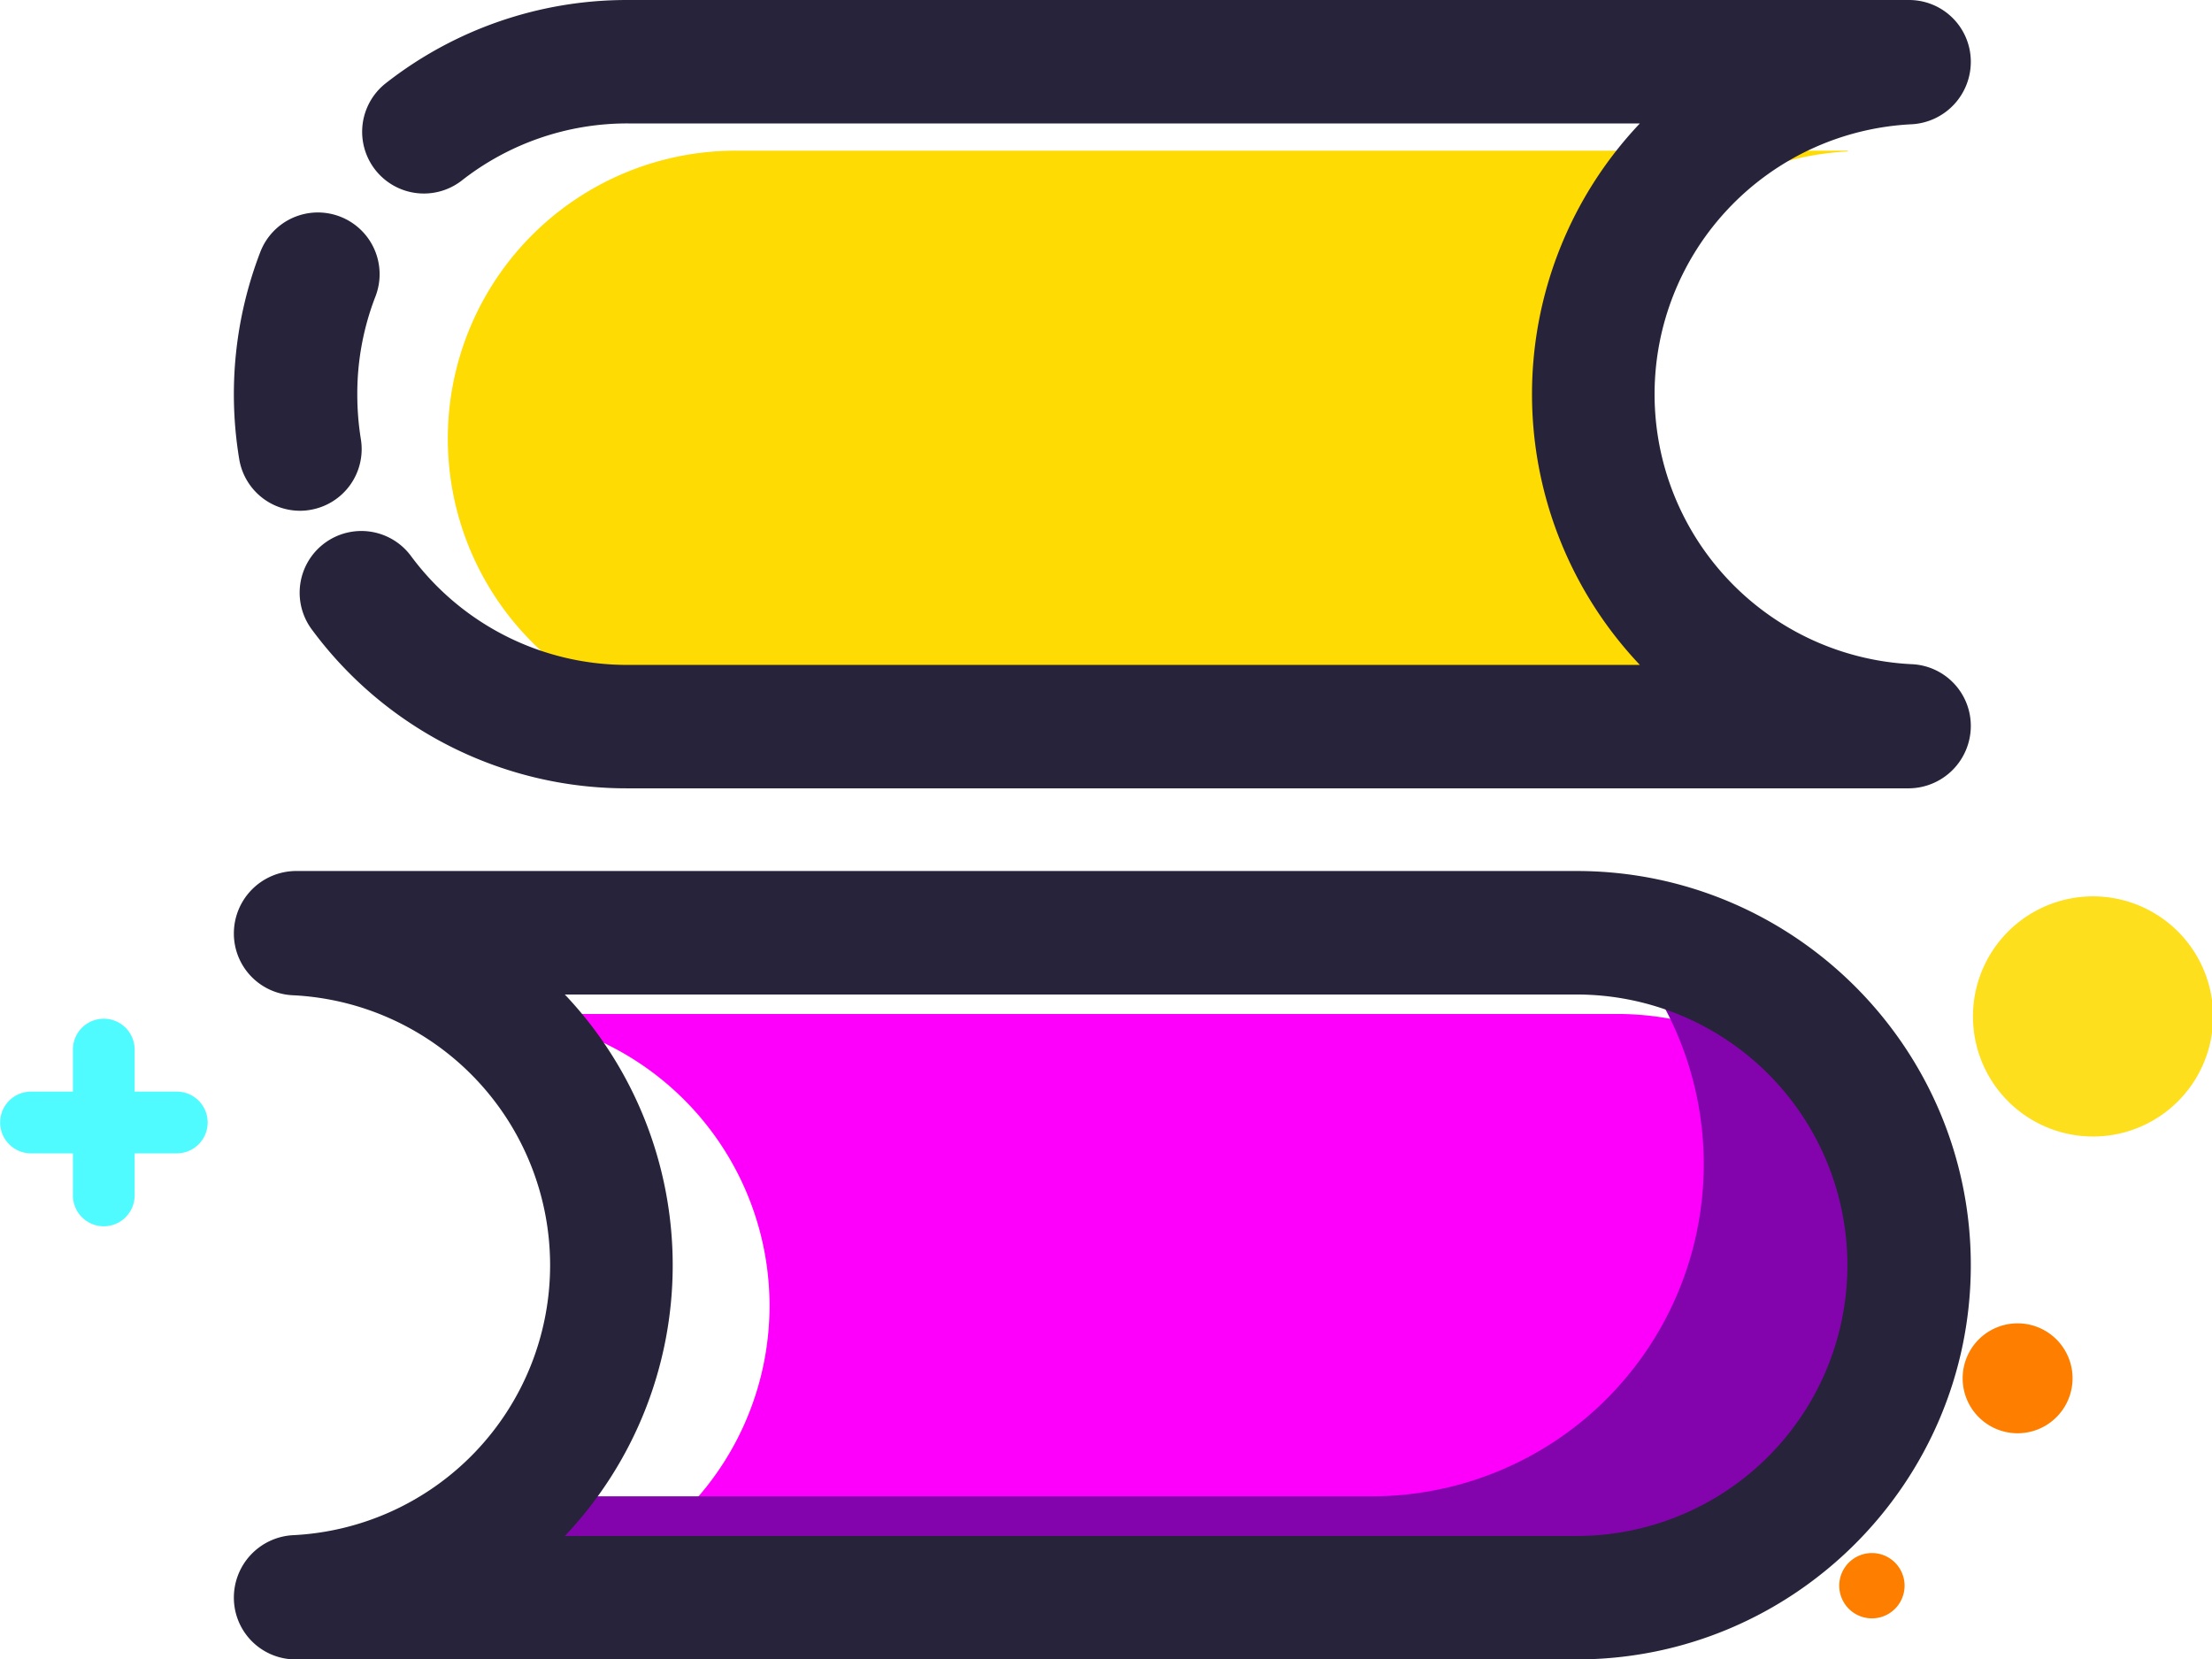
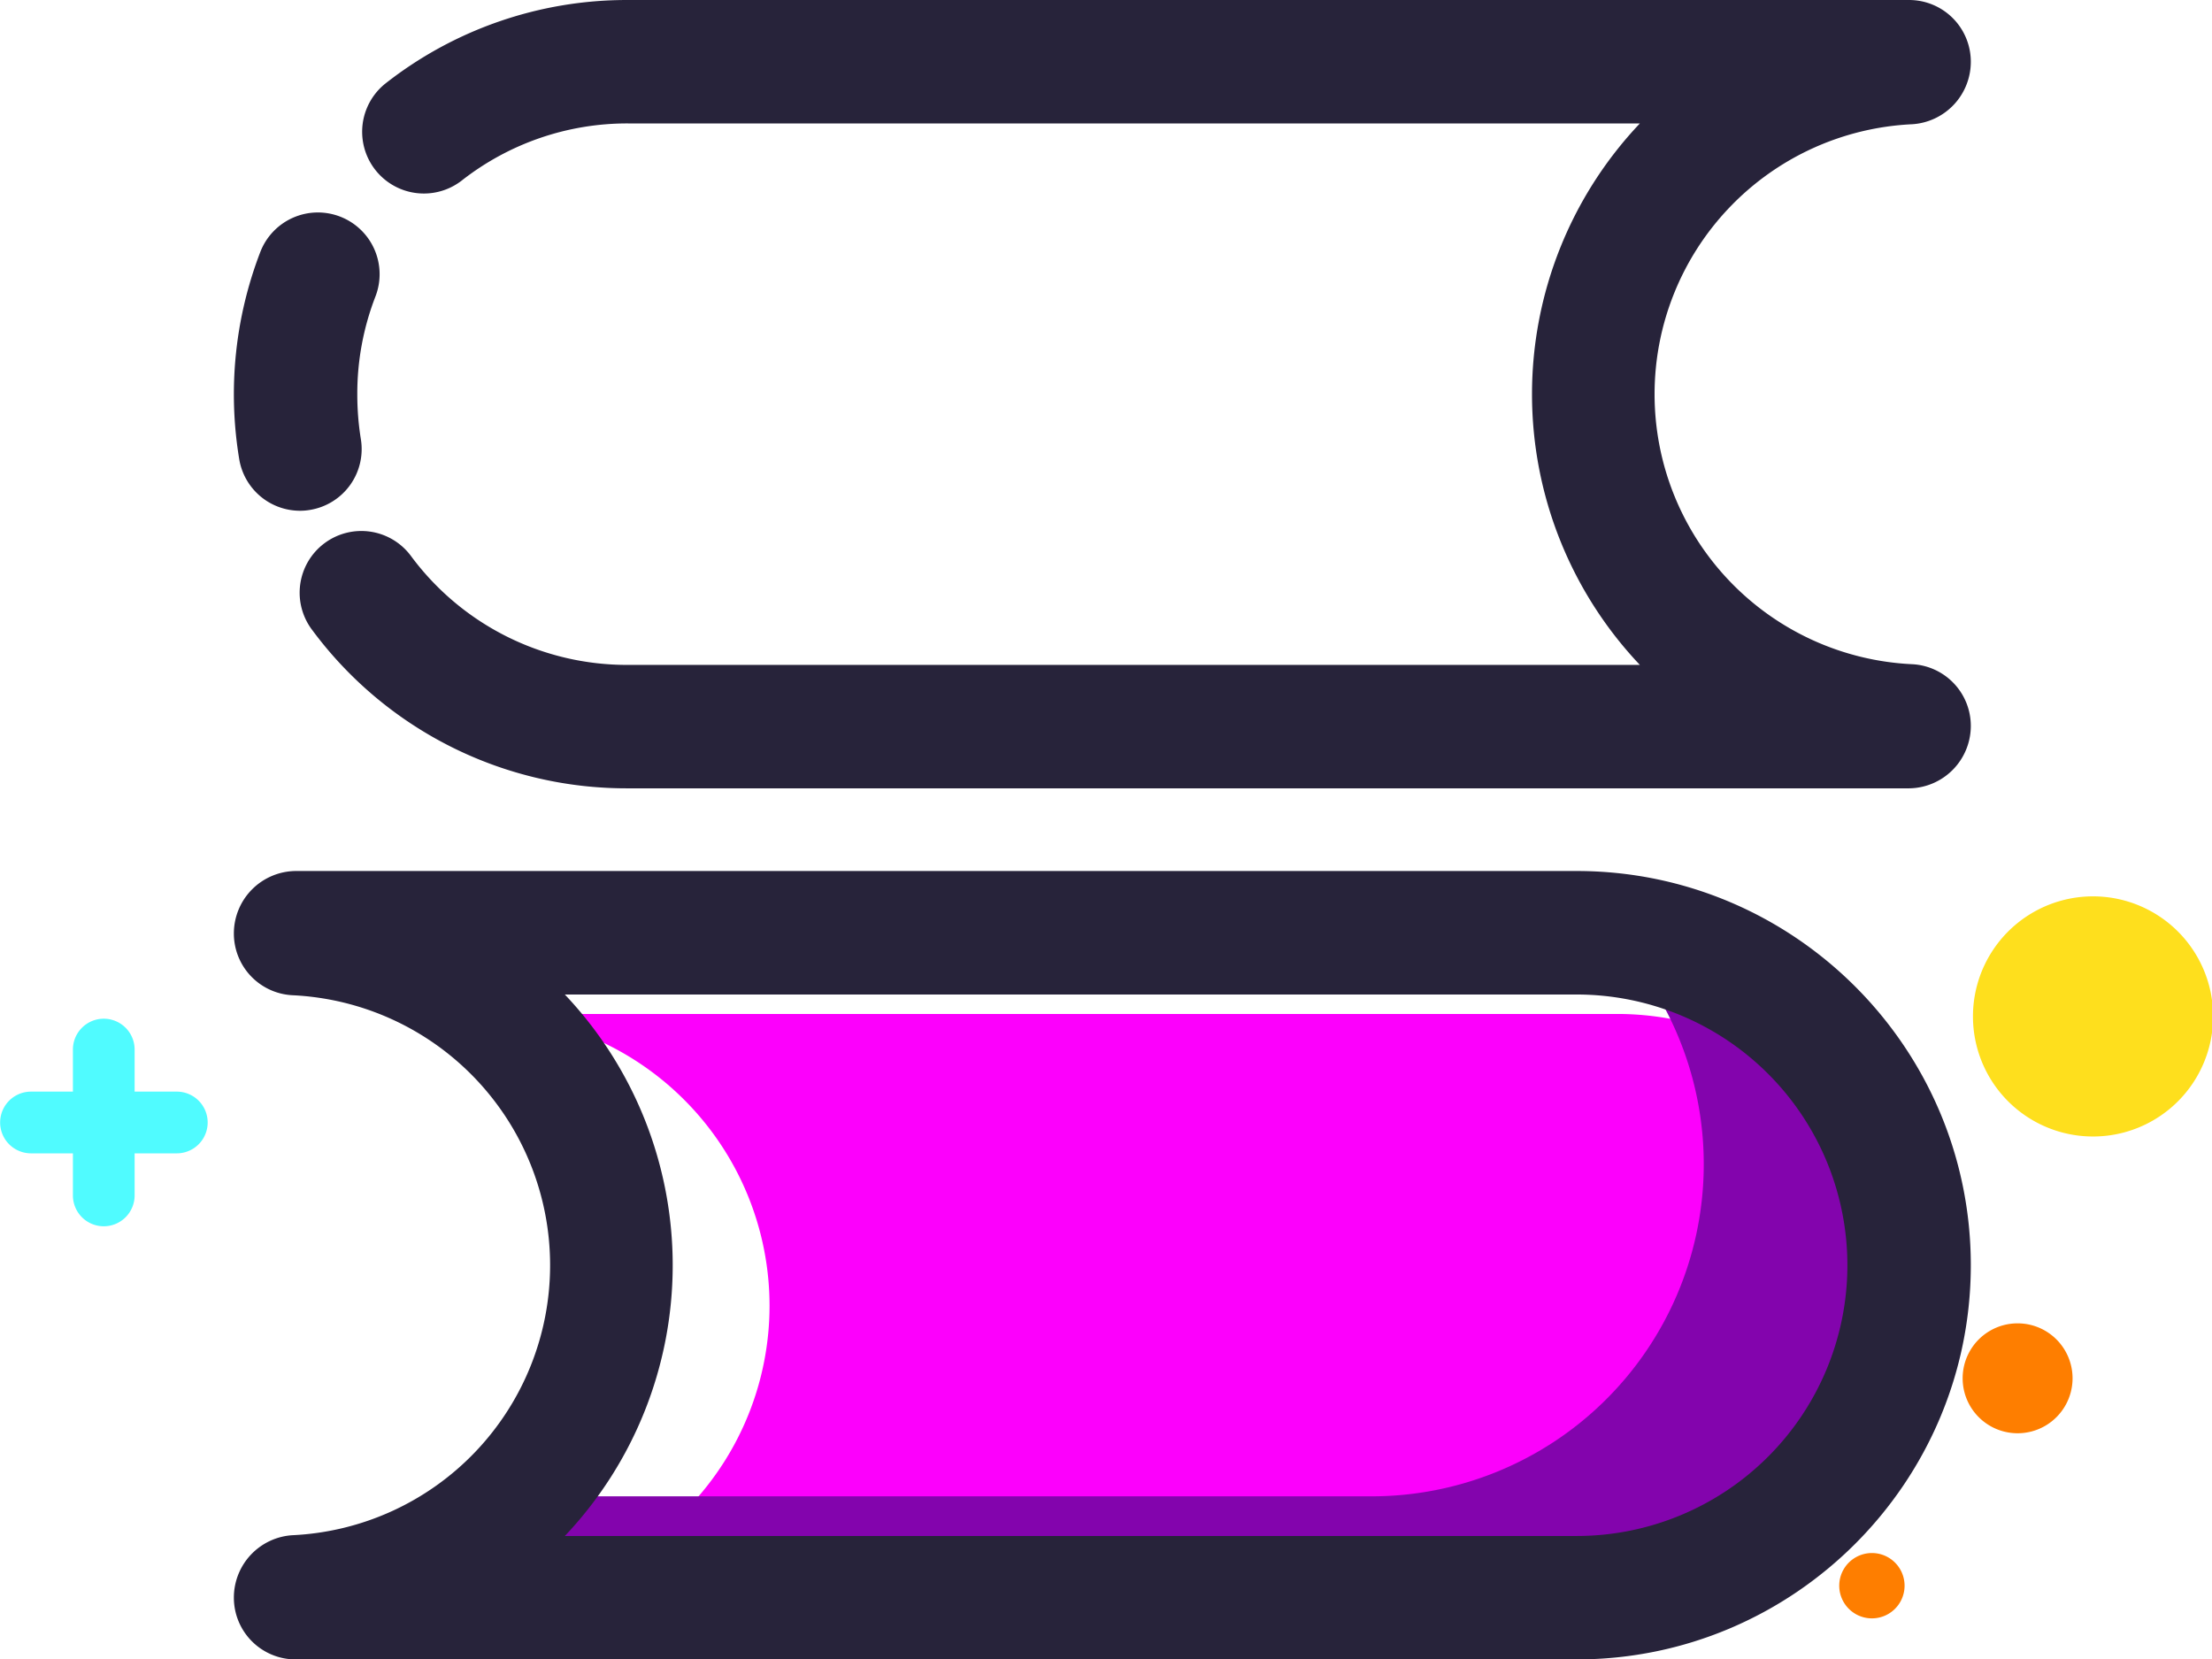
<svg xmlns="http://www.w3.org/2000/svg" t="1739953289081" class="icon" viewBox="0 0 1365 1024" version="1.1" p-id="27629" width="63.984" height="48">
  <path d="M109.027 711.71H19.123a19.041 19.041 0 1 1 0-38.082h89.985a19.041 19.041 0 0 1 0 38.082z" fill="#50FBFF" p-id="27630" />
  <path d="M64.034 756.719a19.041 19.041 0 0 1-19.041-19.041v-90.002a19.041 19.041 0 0 1 38.082 0v90.002a19.041 19.041 0 0 1-19.041 19.041z" fill="#50FBFF" p-id="27631" />
  <path d="M1245.039 850.529m-33.913 0a33.913 33.913 0 1 0 67.826 0 33.913 33.913 0 1 0-67.826 0Z" fill="#FE7E00" p-id="27632" />
  <path d="M1155.136 978.515m-20.157 0a20.157 20.157 0 1 0 40.315 0 20.157 20.157 0 1 0-40.315 0Z" fill="#FE7E00" p-id="27633" />
  <path d="M1291.591 627.224m-74.096 0a74.096 74.096 0 1 0 148.192 0 74.096 74.096 0 1 0-148.192 0Z" fill="#FEDF1D" p-id="27634" />
-   <path d="M971.816 270.729a177.525 177.525 0 0 1 168.513-177.279v-0.46H455.754a177.673 177.673 0 1 0 0 355.329H1140.33v-0.46a177.509 177.509 0 0 1-168.513-177.131z" fill="#FEDB03" p-id="27635" />
  <path d="M474.878 805.783a179.938 179.938 0 0 1-170.811 179.61v0.476H998.014a180.086 180.086 0 0 0 0-360.172H304.066v0.476A179.922 179.922 0 0 1 474.878 805.783z" fill="#FC00FC" p-id="27636" />
  <path d="M182.4 576.092c3.907 0.197 7.715 0.739 11.49 1.165-0.542-0.591-1.133-1.116-1.641-1.641h-9.849zM994.502 576.716a204.954 204.954 0 0 1-148.29 346.646H319.003a204.675 204.675 0 0 1-136.603 61.966v0.542h790.549a205.184 205.184 0 0 0 21.553-409.153z" fill="#8304AD" p-id="27637" />
  <path d="M1178.084 486.467H387.551a241.296 241.296 0 0 1-194.744-97.503 38.082 38.082 0 1 1 60.948-45.666 165.789 165.789 0 0 0 133.796 67.005h624.399a242.938 242.938 0 0 1 0-334.138H387.551a165.444 165.444 0 0 0-102.74 35.341 38.089 38.089 0 0 1-46.897-60.029A241.066 241.066 0 0 1 387.551 0.001h790.532a38.082 38.082 0 0 1 38.082 38.082 38.591 38.591 0 0 1-36.112 38.575 166.79 166.79 0 0 0 0 333.219 38.099 38.099 0 0 1 36.112 38.033 38.525 38.525 0 0 1-38.082 38.558z" fill="#27233A" p-id="27638" />
  <path d="M185.142 315.18a38.049 38.049 0 0 1-37.524-31.877 244.333 244.333 0 0 1 13.017-127.805 38.084 38.084 0 1 1 71.026 27.511 165.789 165.789 0 0 0-11.178 60.242 172.683 172.683 0 0 0 2.183 27.642 38.033 38.033 0 0 1-31.352 43.762 35.045 35.045 0 0 1-6.172 0.525zM972.933 1024h-790.532a38.082 38.082 0 0 1-38.082-38.082 38.558 38.558 0 0 1 36.112-38.558 166.79 166.79 0 0 0 0-333.219 38.115 38.115 0 0 1-36.112-38.049 38.525 38.525 0 0 1 38.082-38.607h790.532c134.125 0 243.233 109.109 243.233 243.217s-109.109 243.299-243.233 243.299z m-790.532-38.607z m166.133-37.557h624.399a167.069 167.069 0 1 0 0-334.138H348.55a242.938 242.938 0 0 1 0 334.138z" fill="#27233A" p-id="27639" />
</svg>